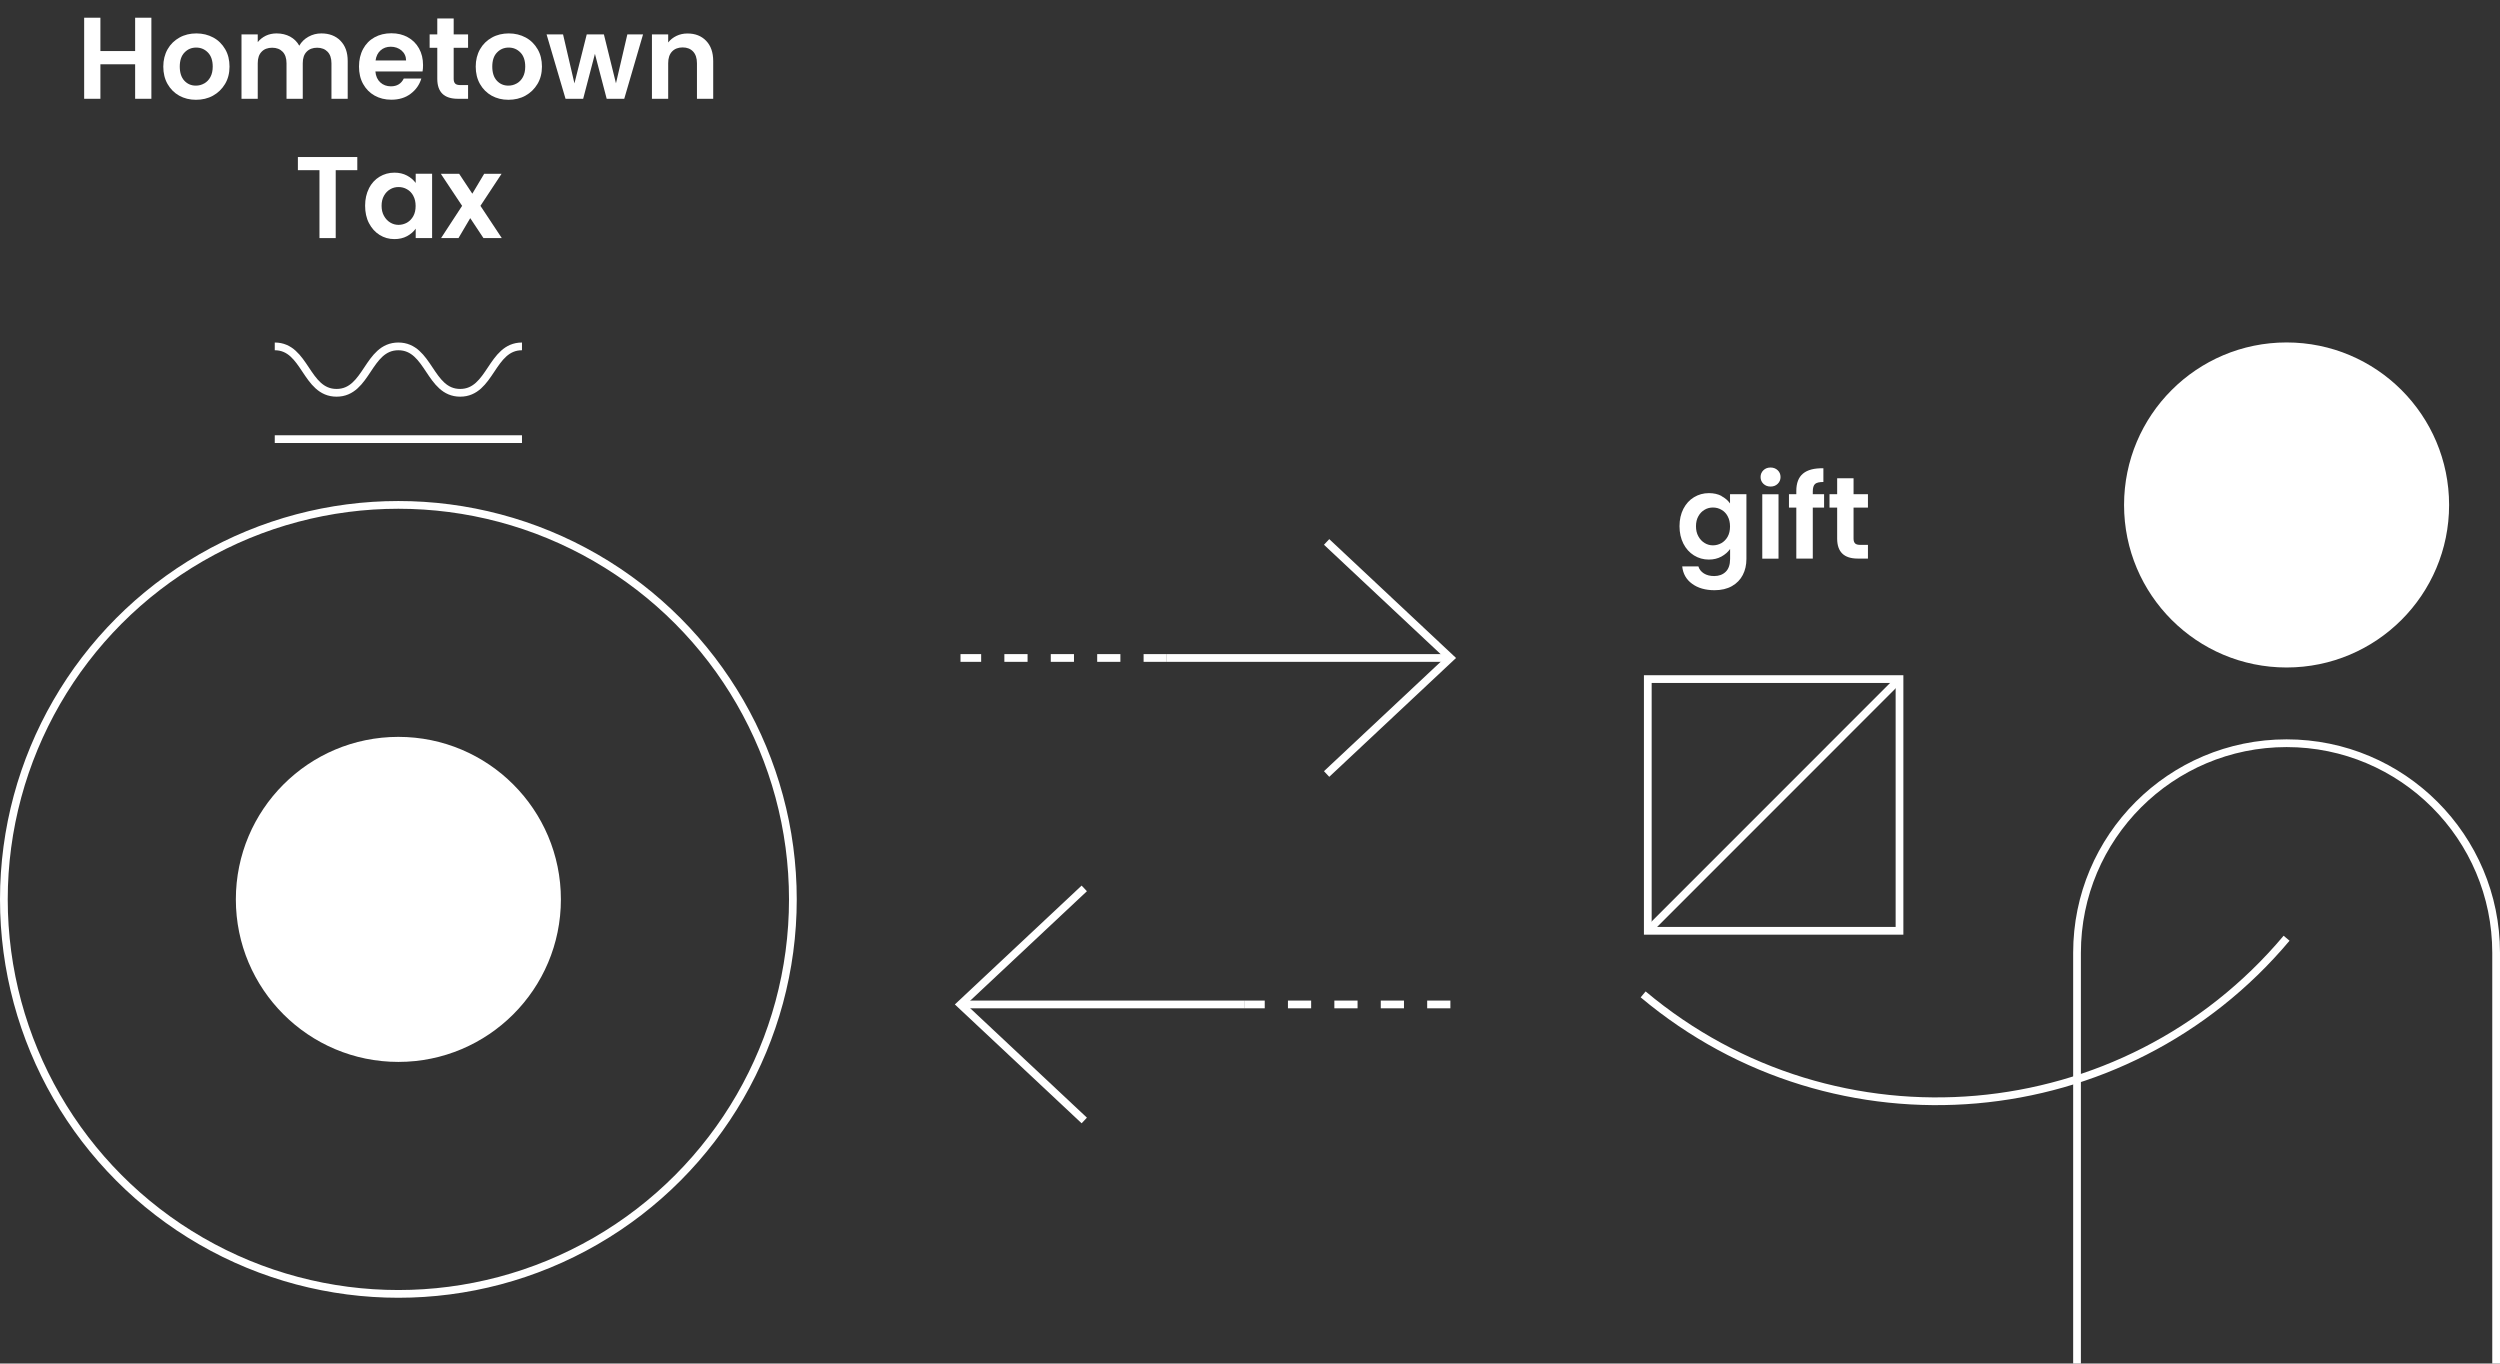
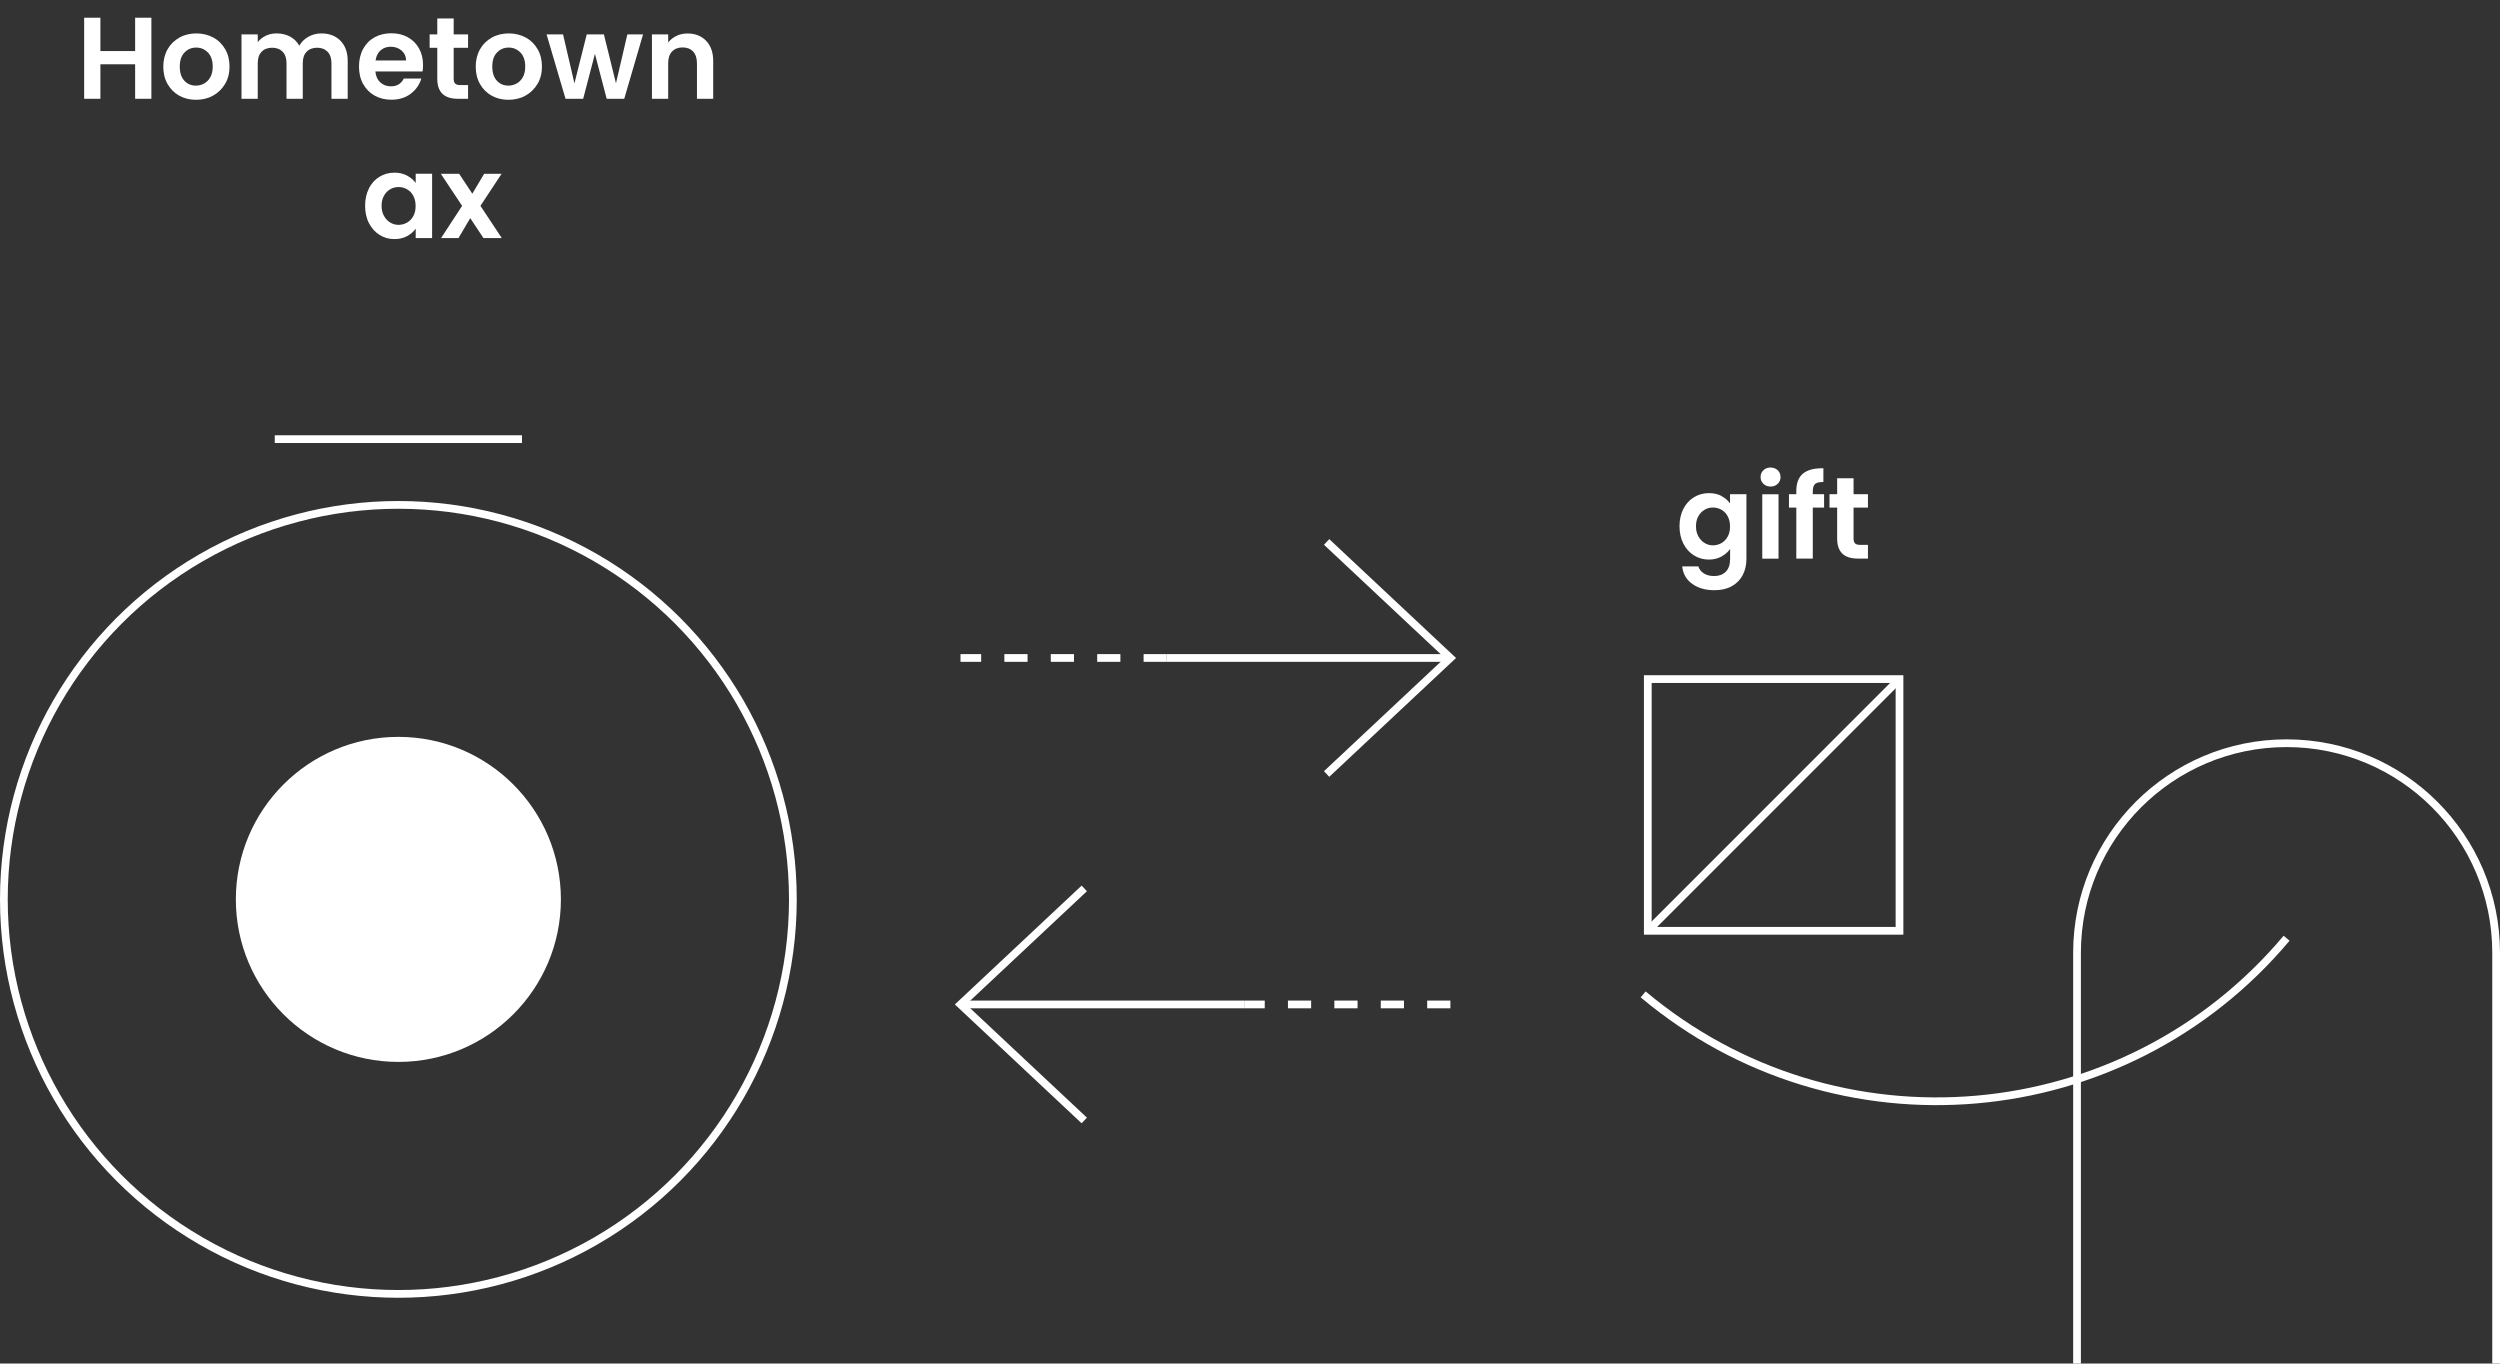
<svg xmlns="http://www.w3.org/2000/svg" id="_レイヤー_2" data-name="レイヤー 2" width="323.19" height="176.27" viewBox="0 0 323.19 176.27">
  <rect x="0" y="0" width="323.19" height="176.27" fill="#333333" stroke="none" />
  <defs>
    <style>
      .cls-1 {
        fill: #fff;
      }

      .cls-2, .cls-3 {
        fill: none;
        stroke: #fff;
        stroke-miterlimit: 10;
      }

      .cls-3 {
        stroke-dasharray: 3 3;
      }
    </style>
  </defs>
  <g id="Text">
    <g>
      <g>
        <line class="cls-3" x1="187.5" y1="129.85" x2="160.84" y2="129.85" />
        <polyline class="cls-2" points="140.17 144.85 124.17 129.85 140.17 114.85" />
        <line class="cls-2" x1="124.17" y1="129.85" x2="160.84" y2="129.85" />
      </g>
      <g>
        <polyline class="cls-2" points="171.5 70.06 187.5 85.06 171.5 100.06" />
        <line class="cls-2" x1="187.5" y1="85.06" x2="150.84" y2="85.06" />
        <line class="cls-3" x1="150.84" y1="85.06" x2="124.17" y2="85.06" />
      </g>
      <g>
        <path class="cls-1" d="M222.54,64.13c.47.25.84.56,1.11.95v-1.19h2.12v8.38c0,.77-.16,1.46-.47,2.06s-.78,1.09-1.4,1.44c-.62.35-1.37.53-2.25.53-1.18,0-2.15-.28-2.9-.83-.76-.55-1.18-1.3-1.28-2.25h2.09c.11.38.35.68.71.91.36.23.81.34,1.33.34.61,0,1.11-.18,1.49-.55.38-.37.57-.92.57-1.66v-1.29c-.27.39-.64.71-1.12.98-.48.26-1.02.39-1.63.39-.7,0-1.34-.18-1.92-.54s-1.04-.87-1.37-1.52-.5-1.41-.5-2.26.17-1.59.5-2.24c.34-.65.79-1.15,1.37-1.5.58-.35,1.22-.53,1.93-.53.62,0,1.17.12,1.64.37ZM223.35,66.74c-.2-.37-.47-.65-.81-.84-.34-.2-.71-.29-1.1-.29s-.75.09-1.08.29c-.33.19-.6.47-.8.83-.21.37-.31.8-.31,1.3s.1.94.31,1.31c.21.38.48.66.81.86.33.2.69.3,1.07.3s.76-.1,1.1-.29c.34-.2.61-.48.81-.84s.3-.8.3-1.31-.1-.95-.3-1.31Z" />
        <path class="cls-1" d="M227.97,62.55c-.25-.24-.37-.53-.37-.88s.12-.64.37-.88c.25-.24.55-.35.92-.35s.68.12.92.35c.25.23.37.53.37.88s-.12.64-.37.88-.55.35-.92.35-.68-.12-.92-.35ZM229.92,63.9v8.32h-2.1v-8.32h2.1Z" />
        <path class="cls-1" d="M235.81,65.62h-1.46v6.59h-2.13v-6.59h-.95v-1.73h.95v-.42c0-1.02.29-1.77.87-2.25.58-.48,1.46-.71,2.63-.68v1.77c-.51,0-.87.08-1.07.25s-.3.51-.3.98v.35h1.46v1.73Z" />
        <path class="cls-1" d="M239.62,65.62v4.02c0,.28.07.48.2.61s.36.19.68.19h.98v1.77h-1.32c-1.77,0-2.66-.86-2.66-2.58v-4.01h-.99v-1.73h.99v-2.06h2.12v2.06h1.86v1.73h-1.86Z" />
      </g>
      <g>
        <path class="cls-1" d="M19.57,2.29v10.48h-2.1v-4.46h-4.49v4.46h-2.1V2.29h2.1v4.31h4.49V2.29h2.1Z" />
        <path class="cls-1" d="M23.17,12.37c-.64-.36-1.14-.86-1.51-1.51s-.55-1.4-.55-2.25.19-1.6.56-2.25.89-1.15,1.54-1.51,1.38-.53,2.18-.53,1.53.18,2.18.53,1.16.86,1.54,1.51c.38.65.56,1.4.56,2.25s-.19,1.6-.58,2.25-.91,1.15-1.56,1.51-1.39.53-2.2.53-1.52-.18-2.16-.53ZM26.4,10.79c.33-.19.6-.46.8-.83s.3-.82.3-1.35c0-.79-.21-1.4-.62-1.82-.42-.43-.92-.64-1.52-.64s-1.1.21-1.51.64c-.41.42-.61,1.03-.61,1.82s.2,1.4.59,1.82c.4.43.89.64,1.49.64.38,0,.74-.09,1.07-.28Z" />
        <path class="cls-1" d="M44.01,5.27c.63.63.94,1.5.94,2.62v4.88h-2.1v-4.59c0-.65-.17-1.15-.5-1.49-.33-.34-.78-.52-1.35-.52s-1.02.17-1.36.52c-.34.35-.5.84-.5,1.49v4.59h-2.1v-4.59c0-.65-.17-1.15-.5-1.49-.33-.34-.78-.52-1.35-.52s-1.04.17-1.37.52c-.34.35-.5.84-.5,1.49v4.59h-2.1V4.45h2.1v1c.27-.35.62-.62,1.04-.83.42-.2.89-.3,1.4-.3.65,0,1.23.14,1.74.41.51.28.91.67,1.19,1.18.27-.48.66-.87,1.18-1.16.52-.29,1.07-.43,1.67-.43,1.02,0,1.84.31,2.47.94Z" />
        <path class="cls-1" d="M54.61,9.24h-6.08c.05.6.26,1.07.63,1.41.37.34.83.51,1.37.51.78,0,1.34-.33,1.67-1.01h2.27c-.24.8-.7,1.46-1.38,1.97-.68.52-1.52.77-2.51.77-.8,0-1.52-.18-2.15-.53-.64-.36-1.13-.86-1.49-1.51-.36-.65-.53-1.4-.53-2.25s.18-1.62.53-2.27c.35-.65.84-1.15,1.47-1.5.63-.35,1.36-.53,2.18-.53s1.5.17,2.12.51c.62.34,1.11.82,1.46,1.45.35.63.52,1.34.52,2.15,0,.3-.02.57-.06.81ZM52.5,7.83c-.01-.54-.21-.97-.59-1.3-.38-.32-.85-.49-1.4-.49-.52,0-.96.16-1.31.47-.36.32-.57.75-.65,1.31h3.95Z" />
        <path class="cls-1" d="M58.65,6.18v4.02c0,.28.07.48.2.61s.36.19.68.19h.98v1.77h-1.32c-1.77,0-2.66-.86-2.66-2.58v-4.01h-.99v-1.73h.99v-2.06h2.12v2.06h1.86v1.73h-1.86Z" />
        <path class="cls-1" d="M63.56,12.37c-.64-.36-1.14-.86-1.51-1.51s-.55-1.4-.55-2.25.19-1.6.56-2.25.89-1.15,1.54-1.51,1.38-.53,2.18-.53,1.53.18,2.18.53,1.16.86,1.54,1.51c.38.65.56,1.4.56,2.25s-.19,1.6-.58,2.25-.91,1.15-1.56,1.51-1.39.53-2.2.53-1.52-.18-2.16-.53ZM66.8,10.79c.33-.19.6-.46.8-.83s.3-.82.3-1.35c0-.79-.21-1.4-.62-1.82-.42-.43-.92-.64-1.52-.64s-1.1.21-1.51.64c-.41.42-.61,1.03-.61,1.82s.2,1.4.59,1.82c.4.43.89.64,1.49.64.38,0,.74-.09,1.07-.28Z" />
        <path class="cls-1" d="M83.13,4.45l-2.43,8.32h-2.27l-1.52-5.81-1.52,5.81h-2.28l-2.45-8.32h2.13l1.47,6.33,1.59-6.33h2.22l1.56,6.32,1.47-6.32h2.01Z" />
        <path class="cls-1" d="M91.28,5.27c.61.63.92,1.5.92,2.62v4.88h-2.1v-4.59c0-.66-.17-1.17-.5-1.52-.33-.35-.78-.53-1.35-.53s-1.04.18-1.37.53c-.34.36-.5.86-.5,1.52v4.59h-2.1V4.45h2.1v1.04c.28-.36.64-.64,1.07-.85.44-.21.91-.31,1.43-.31.99,0,1.79.31,2.4.94Z" />
-         <path class="cls-1" d="M46.19,20.3v1.7h-2.79v8.78h-2.1v-8.78h-2.79v-1.7h7.69Z" />
        <path class="cls-1" d="M47.69,24.35c.34-.65.79-1.15,1.37-1.5.58-.35,1.22-.53,1.93-.53.62,0,1.16.13,1.63.38s.84.57,1.12.95v-1.19h2.12v8.32h-2.12v-1.22c-.27.39-.64.71-1.12.97-.48.26-1.02.38-1.64.38-.7,0-1.34-.18-1.91-.54-.58-.36-1.03-.87-1.37-1.52s-.5-1.41-.5-2.26.17-1.59.5-2.24ZM53.43,25.31c-.2-.37-.47-.65-.81-.84-.34-.2-.71-.29-1.1-.29s-.75.09-1.08.29c-.33.19-.6.47-.8.83-.21.37-.31.8-.31,1.3s.1.94.31,1.31c.21.38.48.66.81.86.33.2.69.3,1.07.3s.76-.1,1.1-.29c.34-.2.61-.48.81-.84s.3-.8.3-1.31-.1-.95-.3-1.31Z" />
        <path class="cls-1" d="M62.5,30.78l-1.71-2.58-1.52,2.58h-2.25l2.72-4.17-2.75-4.14h2.37l1.7,2.57,1.53-2.57h2.25l-2.73,4.14,2.76,4.17h-2.37Z" />
      </g>
      <rect class="cls-2" x="213.02" y="87.79" width="32.54" height="32.54" />
      <line class="cls-2" x1="245.55" y1="87.79" x2="213.02" y2="120.33" />
-       <circle class="cls-1" cx="295.6" cy="65.28" r="21.01" />
      <circle class="cls-1" cx="51.5" cy="116.27" r="21.01" />
      <path class="cls-2" d="M268.51,176.27v-53.1c0-14.96,12.13-27.09,27.09-27.09s27.09,12.13,27.09,27.09v53.1" />
      <path class="cls-2" d="M295.6,121.29c-20.97,24.97-58.21,28.22-83.18,7.26" />
      <circle class="cls-2" cx="51.5" cy="116.27" r="51" />
      <line class="cls-2" x1="35.52" y1="56.77" x2="67.48" y2="56.77" />
-       <path class="cls-2" d="M35.52,44.78c3.99,0,3.99,6,7.99,6s3.99-6,7.99-6,4,6,7.99,6,4-6,7.99-6" />
    </g>
  </g>
</svg>